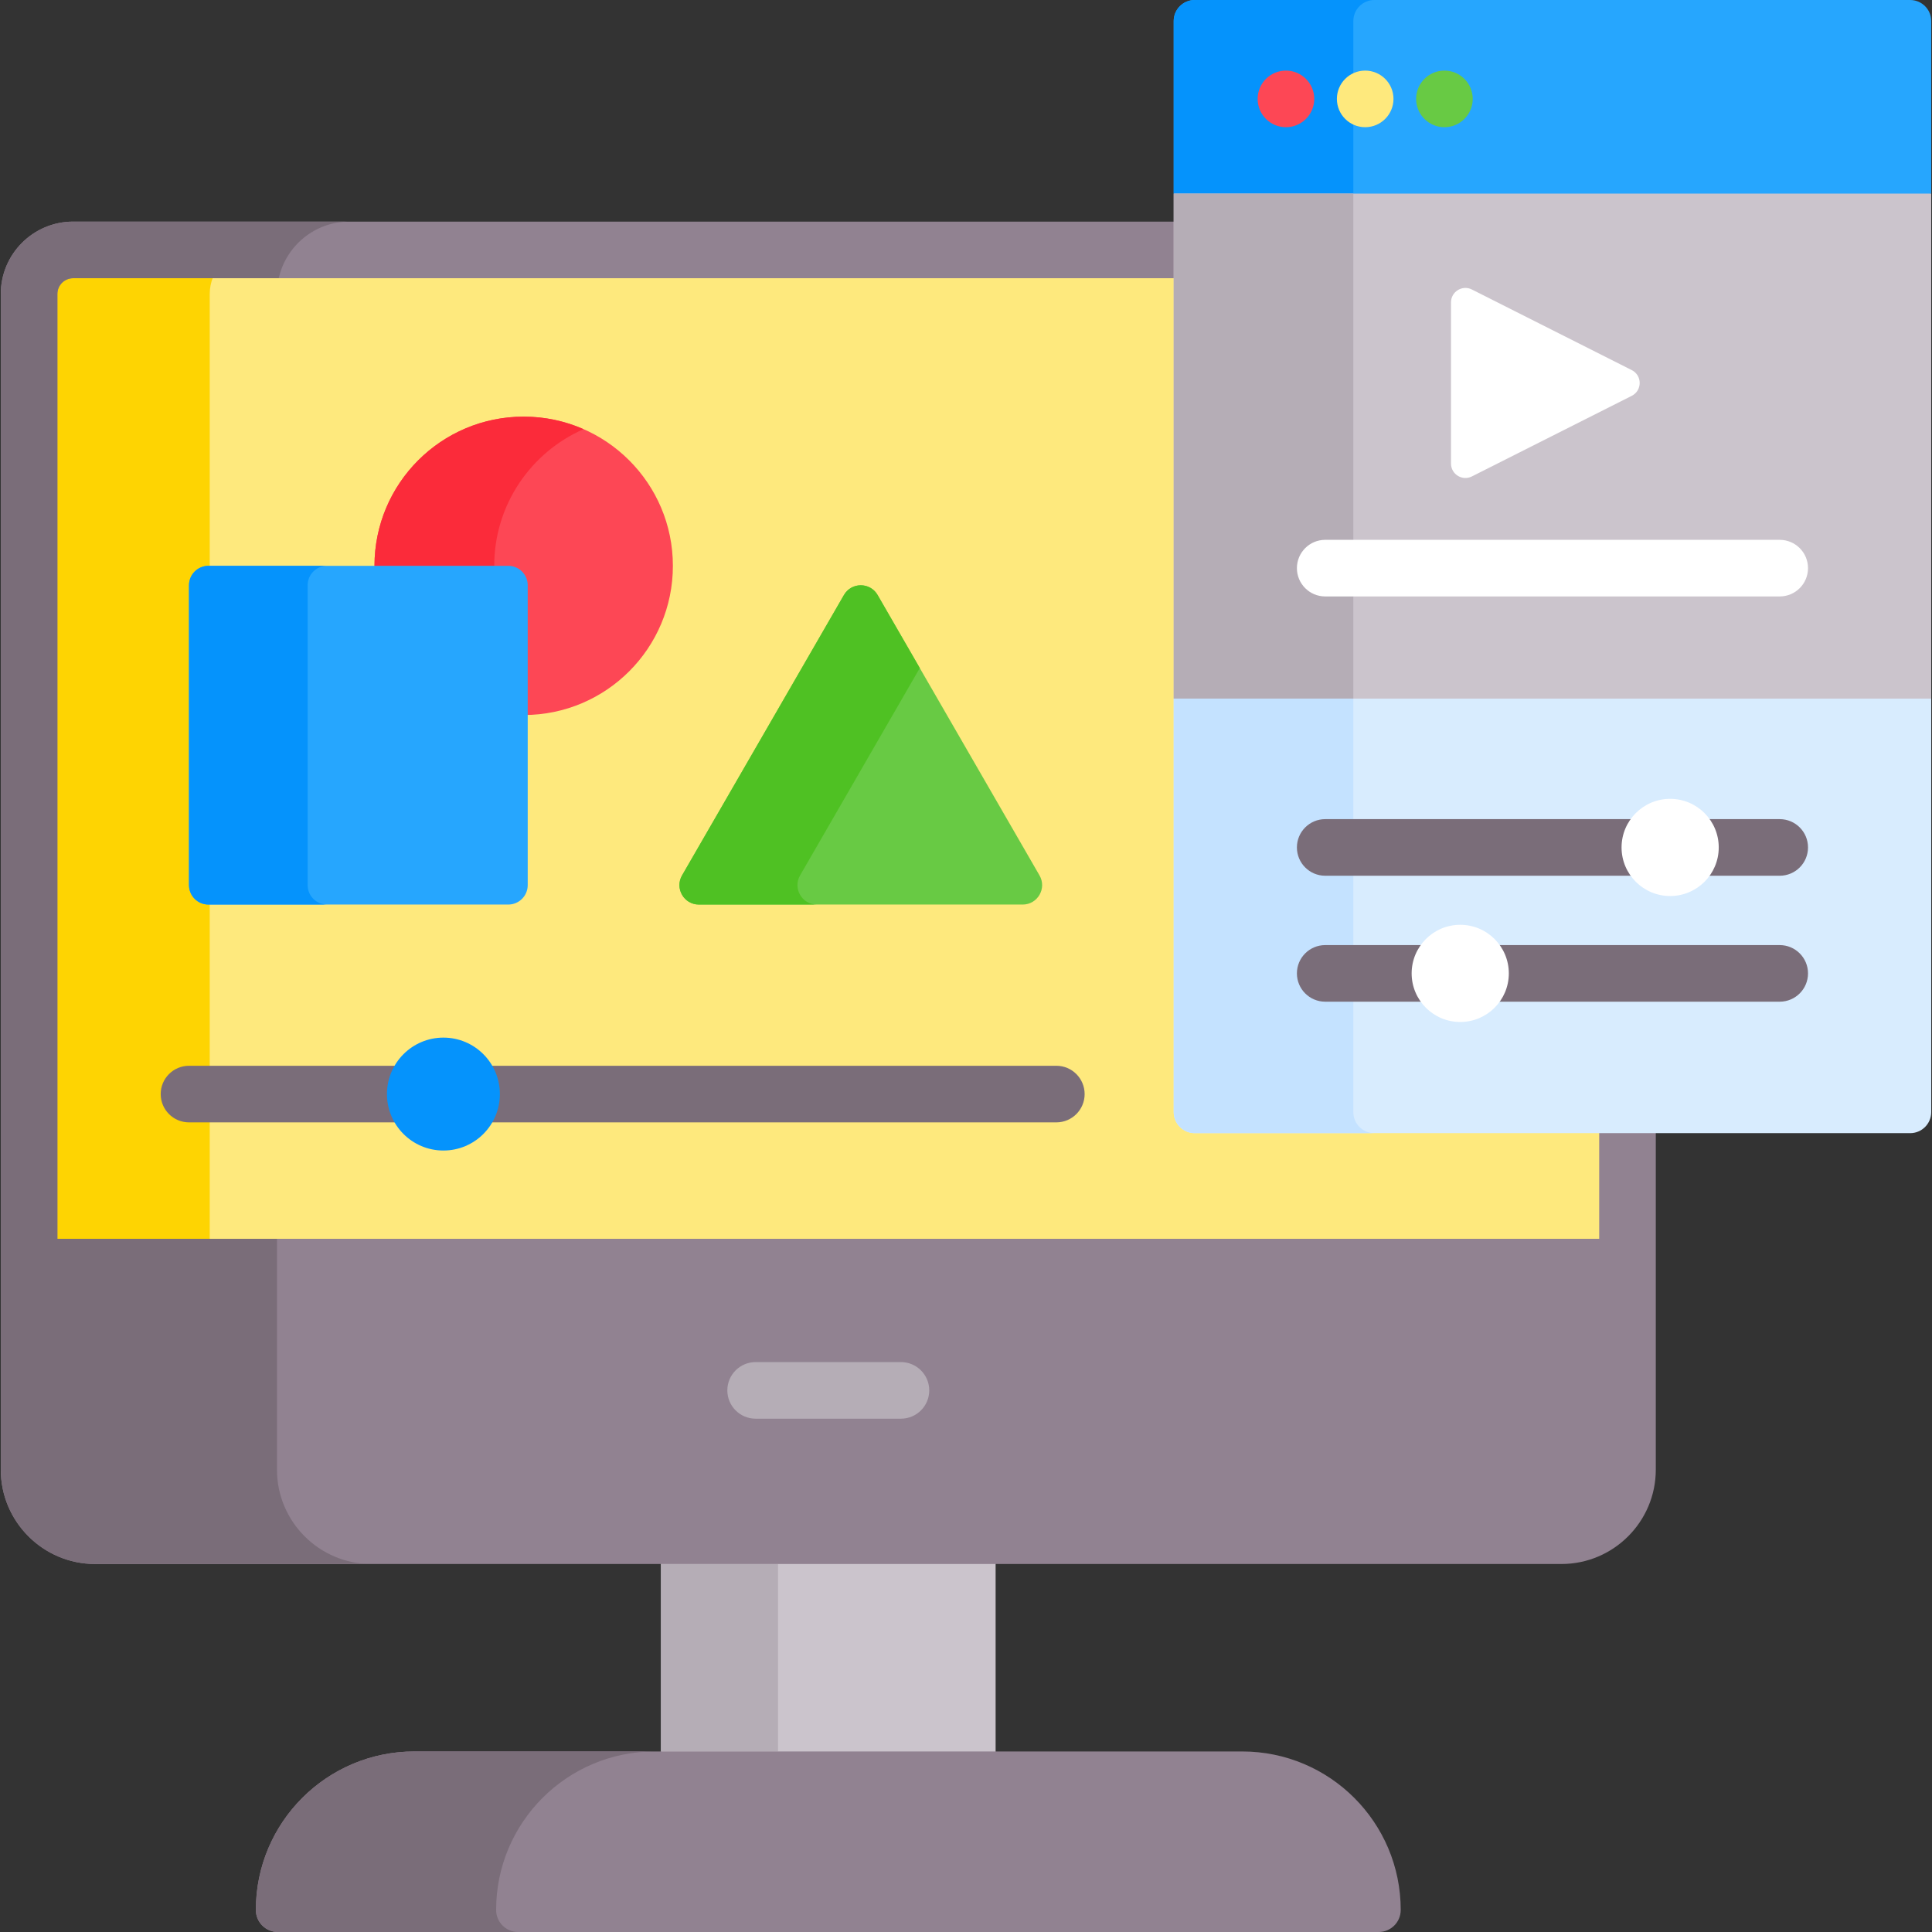
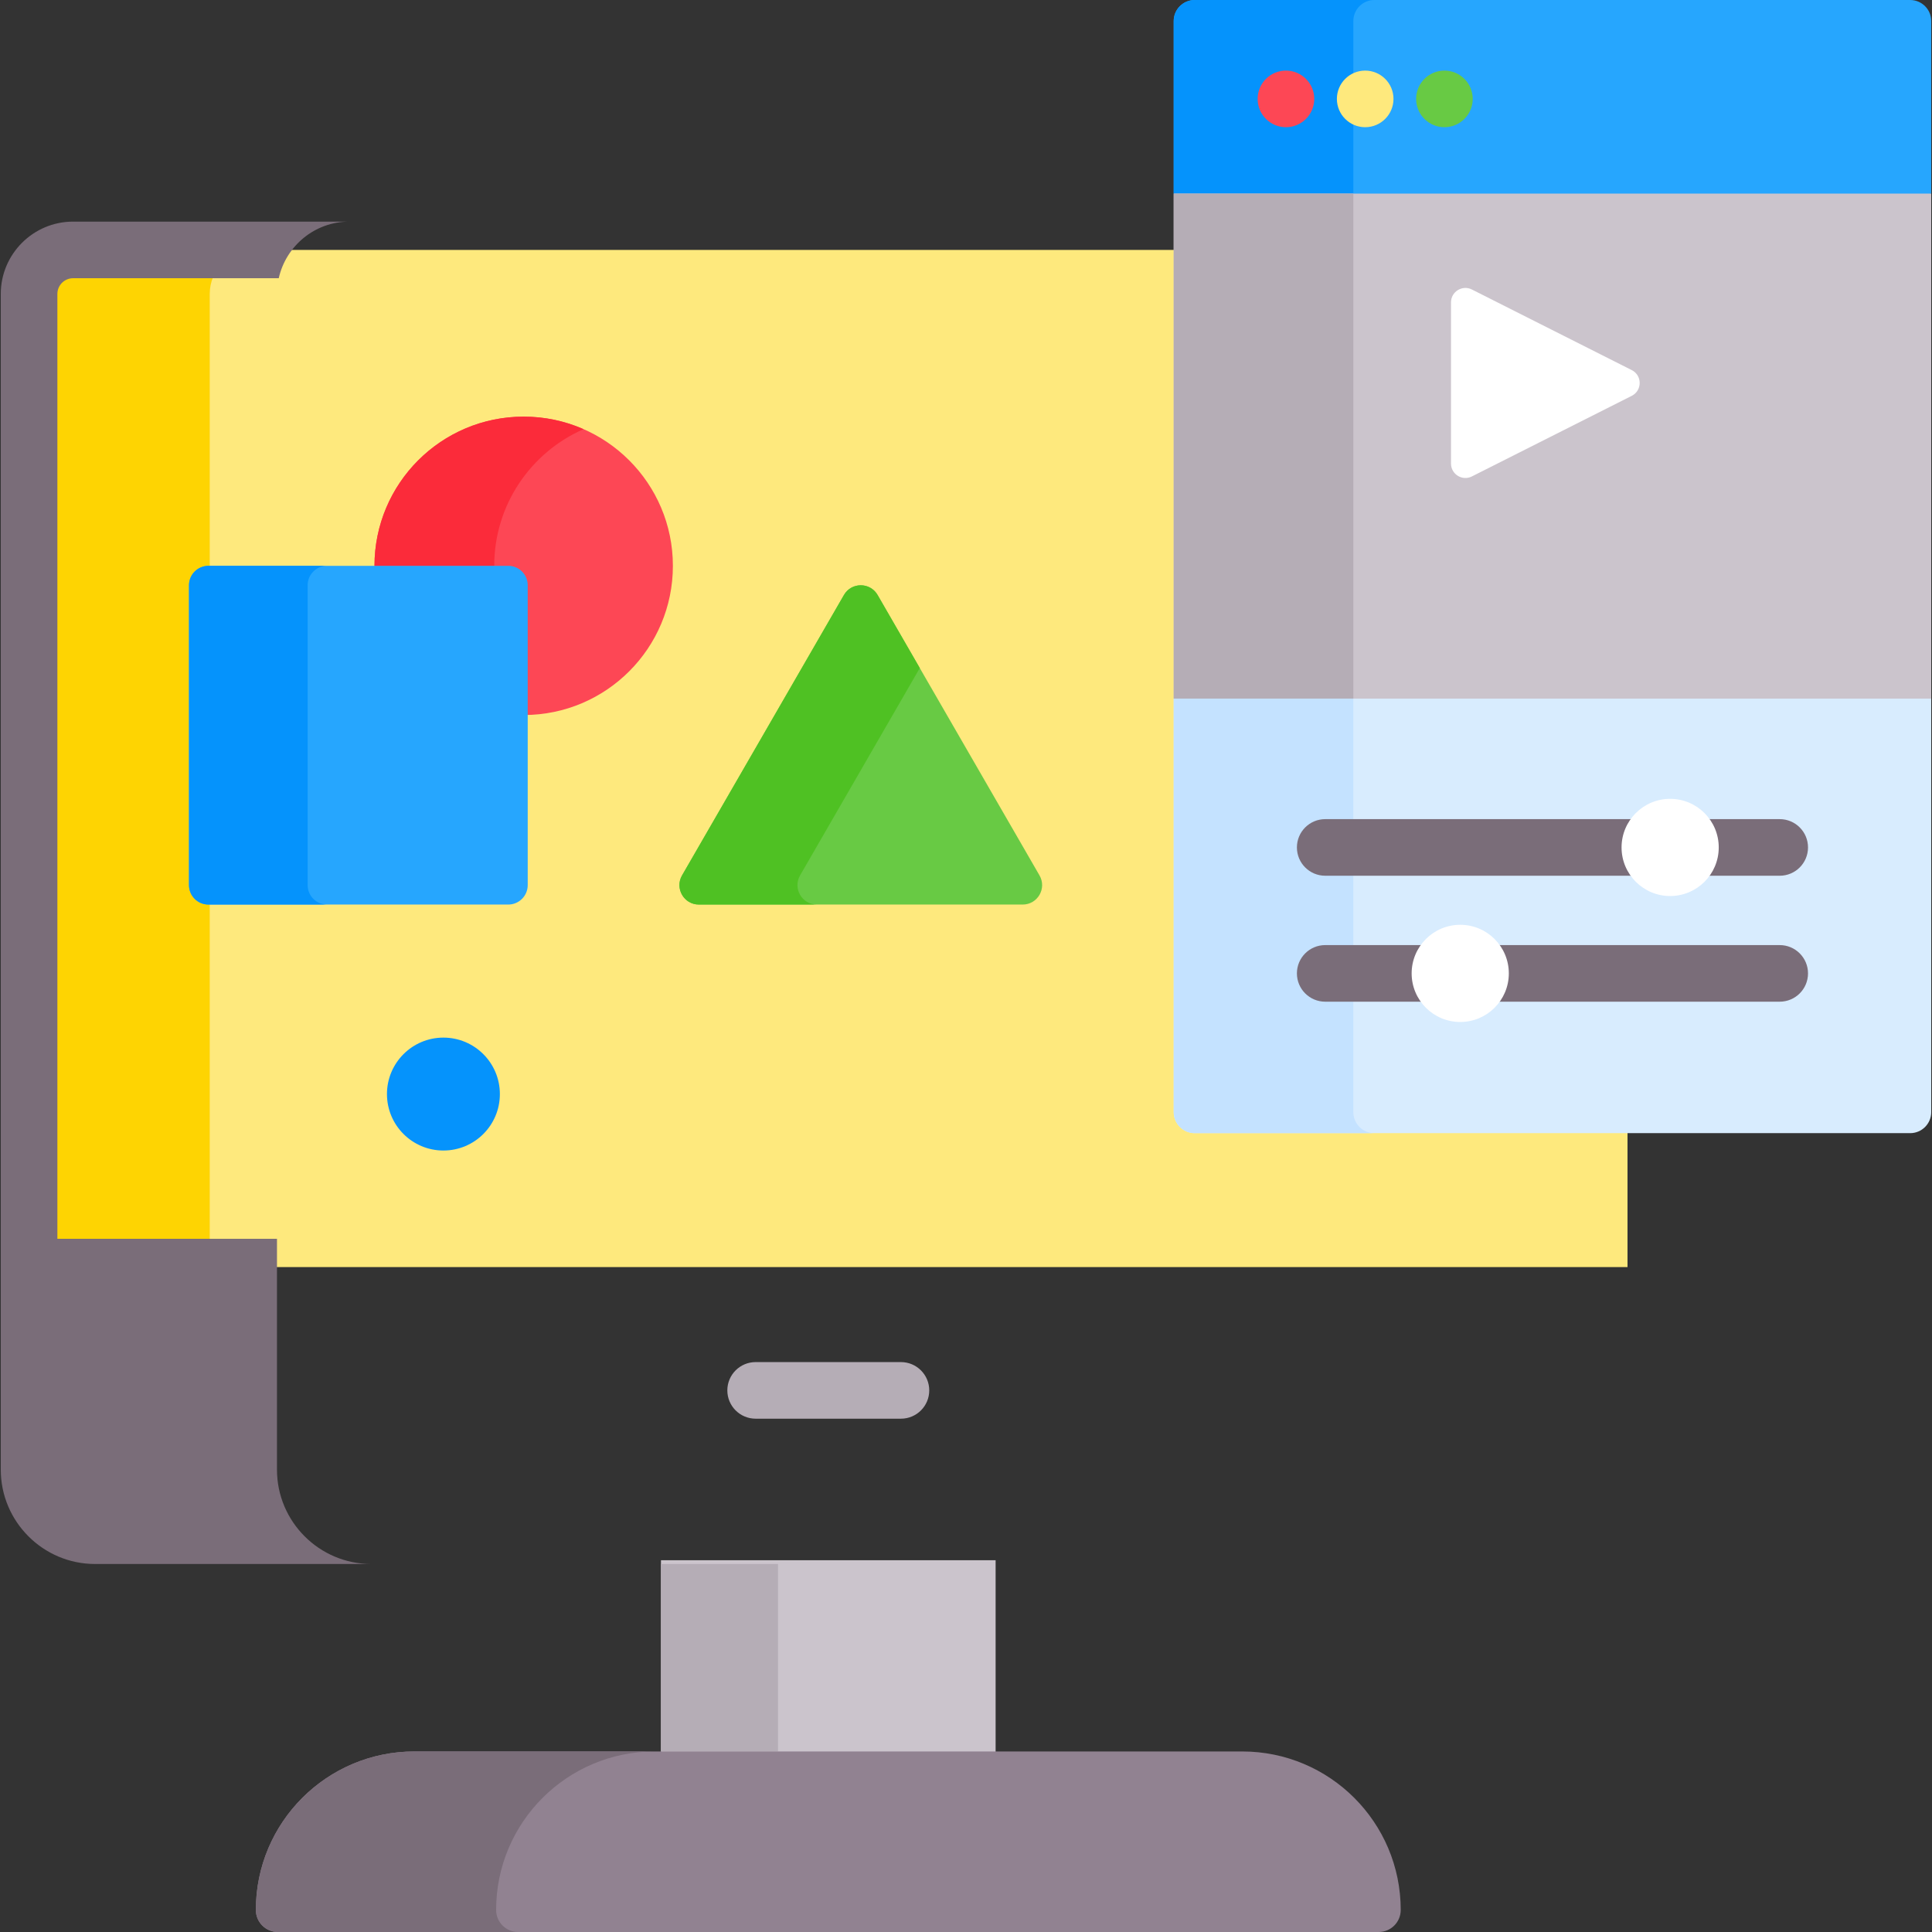
<svg xmlns="http://www.w3.org/2000/svg" id="fi_3874185" enable-background="new 0 0 512 512" height="512" viewBox="0 0 512 512" width="512">
  <rect x="0" y="0" width="512" height="512" fill="#333333" stroke="none" />
  <g>
    <path d="m175.162 413.476h88.687v51.68h-88.687z" fill="#cbc4cc" />
    <path d="m175.162 414.476h31.018v49.68h-31.018z" fill="#b5adb6" />
    <g>
      <g>
        <path d="m365.373 512h-291.734c-3.222 0-5.835-2.612-5.835-5.835 0-23.201 18.808-42.01 42.01-42.01h219.384c23.201 0 42.01 18.808 42.01 42.01-.001 3.223-2.613 5.835-5.835 5.835z" fill="#918291" />
      </g>
    </g>
    <g>
      <g>
        <path d="m131.478 506.165c0-23.201 18.808-42.01 42.01-42.01h-63.673c-23.201 0-42.01 18.808-42.01 42.01 0 3.222 2.612 5.835 5.835 5.835h63.673c-3.223 0-5.835-2.612-5.835-5.835z" fill="#7a6d79" />
      </g>
    </g>
    <path d="m316.619 299.298c-2.523 0-4.577-2.053-4.577-4.576v-228.491h-292.666c-6.445 0-11.669 5.225-11.669 11.669v257.893h423.598v-36.495z" fill="#fee97d" />
    <g>
      <g>
        <path d="m67.25 66.231h-47.874c-6.445 0-11.669 5.225-11.669 11.669v257.893h47.874v-257.893c0-6.445 5.224-11.669 11.669-11.669z" fill="#fed402" />
      </g>
    </g>
-     <path d="m423.805 299.298v28.995h-408.598v-250.393c0-2.299 1.871-4.17 4.169-4.17h292.666v-15h-292.666c-10.57 0-19.169 8.6-19.169 19.17v311.571c0 13.787 11.217 25.004 25.004 25.004h388.589c13.788 0 25.004-11.217 25.004-25.004v-90.174h-14.999z" fill="#918291" />
    <g>
      <path d="m73.402 389.472v-61.179h-58.195v-250.393c0-2.299 1.871-4.17 4.169-4.17h54.496c1.911-8.57 9.563-15 18.699-15h-73.195c-10.57 0-19.169 8.6-19.169 19.17v311.571c0 13.787 11.217 25.004 25.004 25.004h73.195c-13.787.001-25.004-11.216-25.004-25.003z" fill="#7a6d79" />
    </g>
    <path d="m508.482 184.137h-194.09l-3.349 1v109.585c0 3.08 2.497 5.576 5.576 5.576h189.598c3.08 0 5.576-2.497 5.576-5.576v-109.585z" fill="#d8ecfe" />
    <path d="m506.217 0h-189.598c-3.08 0-5.576 2.497-5.576 5.576v45.726l3.288 1h194.212l3.25-1v-45.726c0-3.079-2.497-5.576-5.576-5.576z" fill="#26a6fe" />
    <path d="m358.647 294.721v-109.584h-47.605v109.585c0 3.08 2.497 5.576 5.576 5.576h47.605c-3.079 0-5.576-2.497-5.576-5.577z" fill="#c4e2ff" />
    <g>
      <g>
        <path d="m238.76 375.967h-38.509c-4.142 0-7.5-3.357-7.5-7.5s3.358-7.5 7.5-7.5h38.509c4.142 0 7.5 3.357 7.5 7.5s-3.358 7.5-7.5 7.5z" fill="#b5adb6" />
      </g>
    </g>
    <g>
      <g>
        <path d="m138.783 110.413c-21.837 0-39.539 17.702-39.539 39.539 0 .335.017.666.025 1h35.431c2.289 0 4.151 1.862 4.151 4.151v34.386c21.805-.037 39.47-17.723 39.47-39.537 0-21.837-17.702-39.539-39.538-39.539z" fill="#fd4755" />
        <g>
          <path d="m154.649 113.735c-4.858-2.131-10.222-3.323-15.867-3.323-21.837 0-39.539 17.702-39.539 39.539h31.733c.001-16.191 9.739-30.102 23.673-36.216z" fill="#fb2b3a" />
        </g>
        <g>
          <g>
            <path d="m134.7 239.715h-79.462c-2.845 0-5.151-2.306-5.151-5.151v-79.462c0-2.845 2.306-5.151 5.151-5.151h79.462c2.845 0 5.151 2.306 5.151 5.151v79.462c0 2.845-2.306 5.151-5.151 5.151z" fill="#26a6fe" />
          </g>
        </g>
        <g>
          <g>
            <path d="m81.529 234.564v-79.462c0-2.845 2.306-5.151 5.151-5.151h-31.442c-2.845 0-5.151 2.306-5.151 5.151v79.462c0 2.845 2.306 5.151 5.151 5.151h31.442c-2.845 0-5.151-2.306-5.151-5.151z" fill="#0593fc" />
          </g>
        </g>
        <g>
          <g>
            <path d="m223.654 157.678-42.903 74.311c-1.983 3.434.496 7.726 4.461 7.726h85.807c3.965 0 6.443-4.292 4.461-7.726l-42.903-74.311c-1.984-3.434-6.94-3.434-8.923 0z" fill="#68ca44" />
          </g>
        </g>
        <g>
          <g>
            <path d="m212.029 231.989 31.725-54.949-11.179-19.362c-1.983-3.434-6.939-3.434-8.922 0l-42.903 74.311c-1.983 3.434.496 7.726 4.461 7.726h31.279c-3.965 0-6.443-4.292-4.461-7.726z" fill="#4fc123" />
          </g>
        </g>
      </g>
      <g>
        <g>
          <g>
-             <path d="m279.94 297.44h-229.853c-4.142 0-7.5-3.357-7.5-7.5s3.358-7.5 7.5-7.5h229.853c4.142 0 7.5 3.357 7.5 7.5s-3.358 7.5-7.5 7.5z" fill="#7a6d79" />
-           </g>
+             </g>
        </g>
        <g>
          <g>
            <circle cx="117.51" cy="289.94" fill="#0593fc" r="14.961" />
          </g>
        </g>
      </g>
    </g>
    <g>
      <g>
        <path d="m358.647 5.576c0-3.08 2.497-5.576 5.576-5.576h-47.605c-3.08 0-5.576 2.497-5.576 5.576v45.727h47.605z" fill="#0593fc" />
        <g>
          <g>
            <path d="m311.043 51.303h200.75v133.834h-200.75z" fill="#cbc4cc" />
          </g>
        </g>
        <g>
          <g>
            <path d="m311.043 51.303h47.605v133.834h-47.605z" fill="#b5adb6" />
          </g>
        </g>
        <g>
          <g>
            <g>
              <circle cx="340.788" cy="26.209" fill="#fd4755" r="7.5" />
            </g>
          </g>
          <g>
            <g>
              <circle cx="361.788" cy="26.209" fill="#fee97d" r="7.5" />
            </g>
          </g>
          <g>
            <g>
              <circle cx="382.788" cy="26.209" fill="#68ca44" r="7.5" />
            </g>
          </g>
        </g>
      </g>
      <g>
        <g>
-           <path d="m471.643 158.063h-120.45c-4.142 0-7.5-3.357-7.5-7.5s3.358-7.5 7.5-7.5h120.45c4.142 0 7.5 3.357 7.5 7.5s-3.358 7.5-7.5 7.5z" fill="#fff" />
-         </g>
+           </g>
      </g>
      <g>
        <g>
          <path d="m432.431 98.081-42.363-21.359c-2.54-1.281-5.538.565-5.538 3.41v42.719c0 2.844 2.998 4.69 5.538 3.41l42.363-21.359c2.8-1.413 2.8-5.41 0-6.821z" fill="#fff" />
        </g>
      </g>
    </g>
    <g>
      <g>
        <g>
          <path d="m471.643 265.458h-120.45c-4.142 0-7.5-3.357-7.5-7.5s3.358-7.5 7.5-7.5h120.45c4.142 0 7.5 3.357 7.5 7.5s-3.358 7.5-7.5 7.5z" fill="#7a6d79" />
        </g>
      </g>
      <g>
        <g>
          <path d="m471.643 232.079h-120.45c-4.142 0-7.5-3.357-7.5-7.5s3.358-7.5 7.5-7.5h120.45c4.142 0 7.5 3.357 7.5 7.5s-3.358 7.5-7.5 7.5z" fill="#7a6d79" />
        </g>
      </g>
      <g>
        <g>
          <circle cx="442.607" cy="224.579" fill="#fff" r="12.877" />
        </g>
      </g>
      <g>
        <g>
          <circle cx="386.977" cy="257.958" fill="#fff" r="12.877" />
        </g>
      </g>
    </g>
  </g>
</svg>